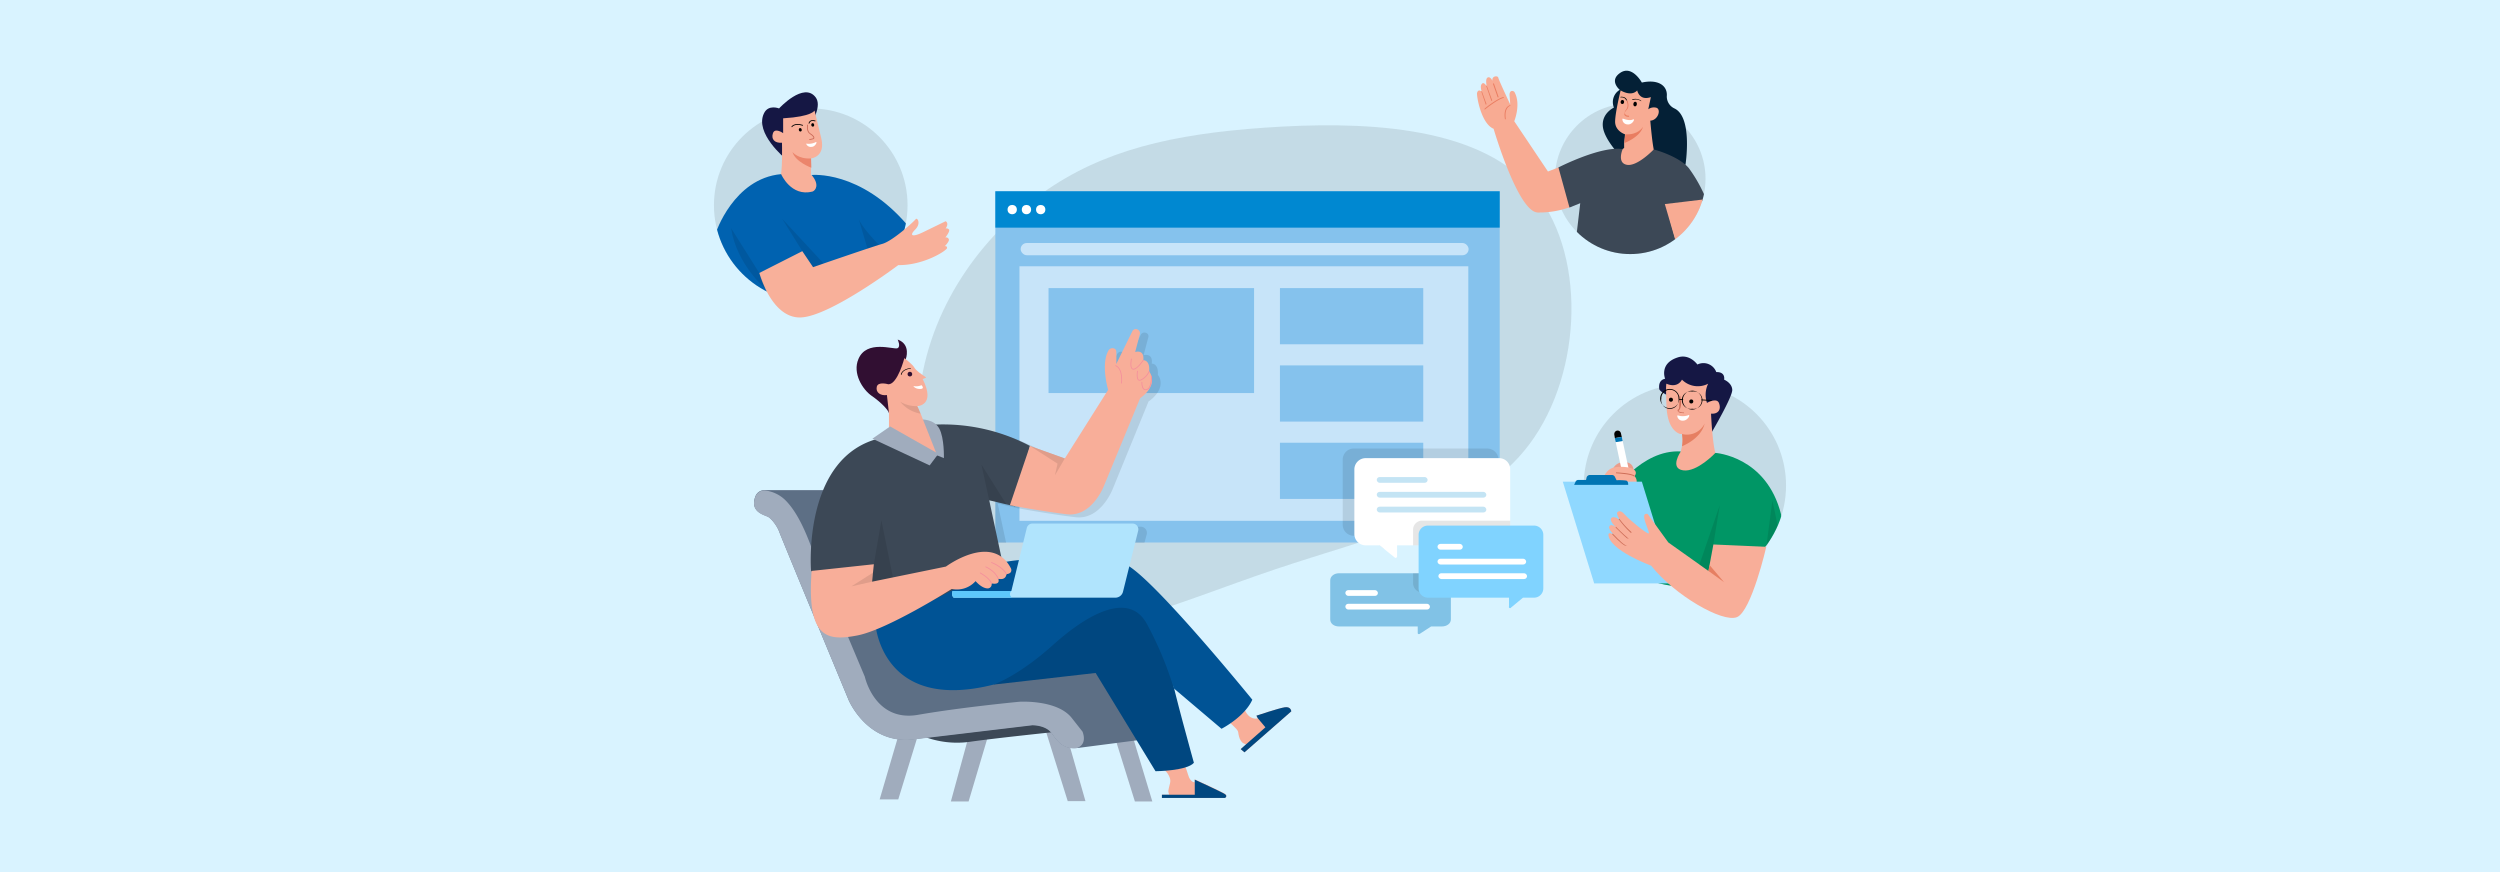
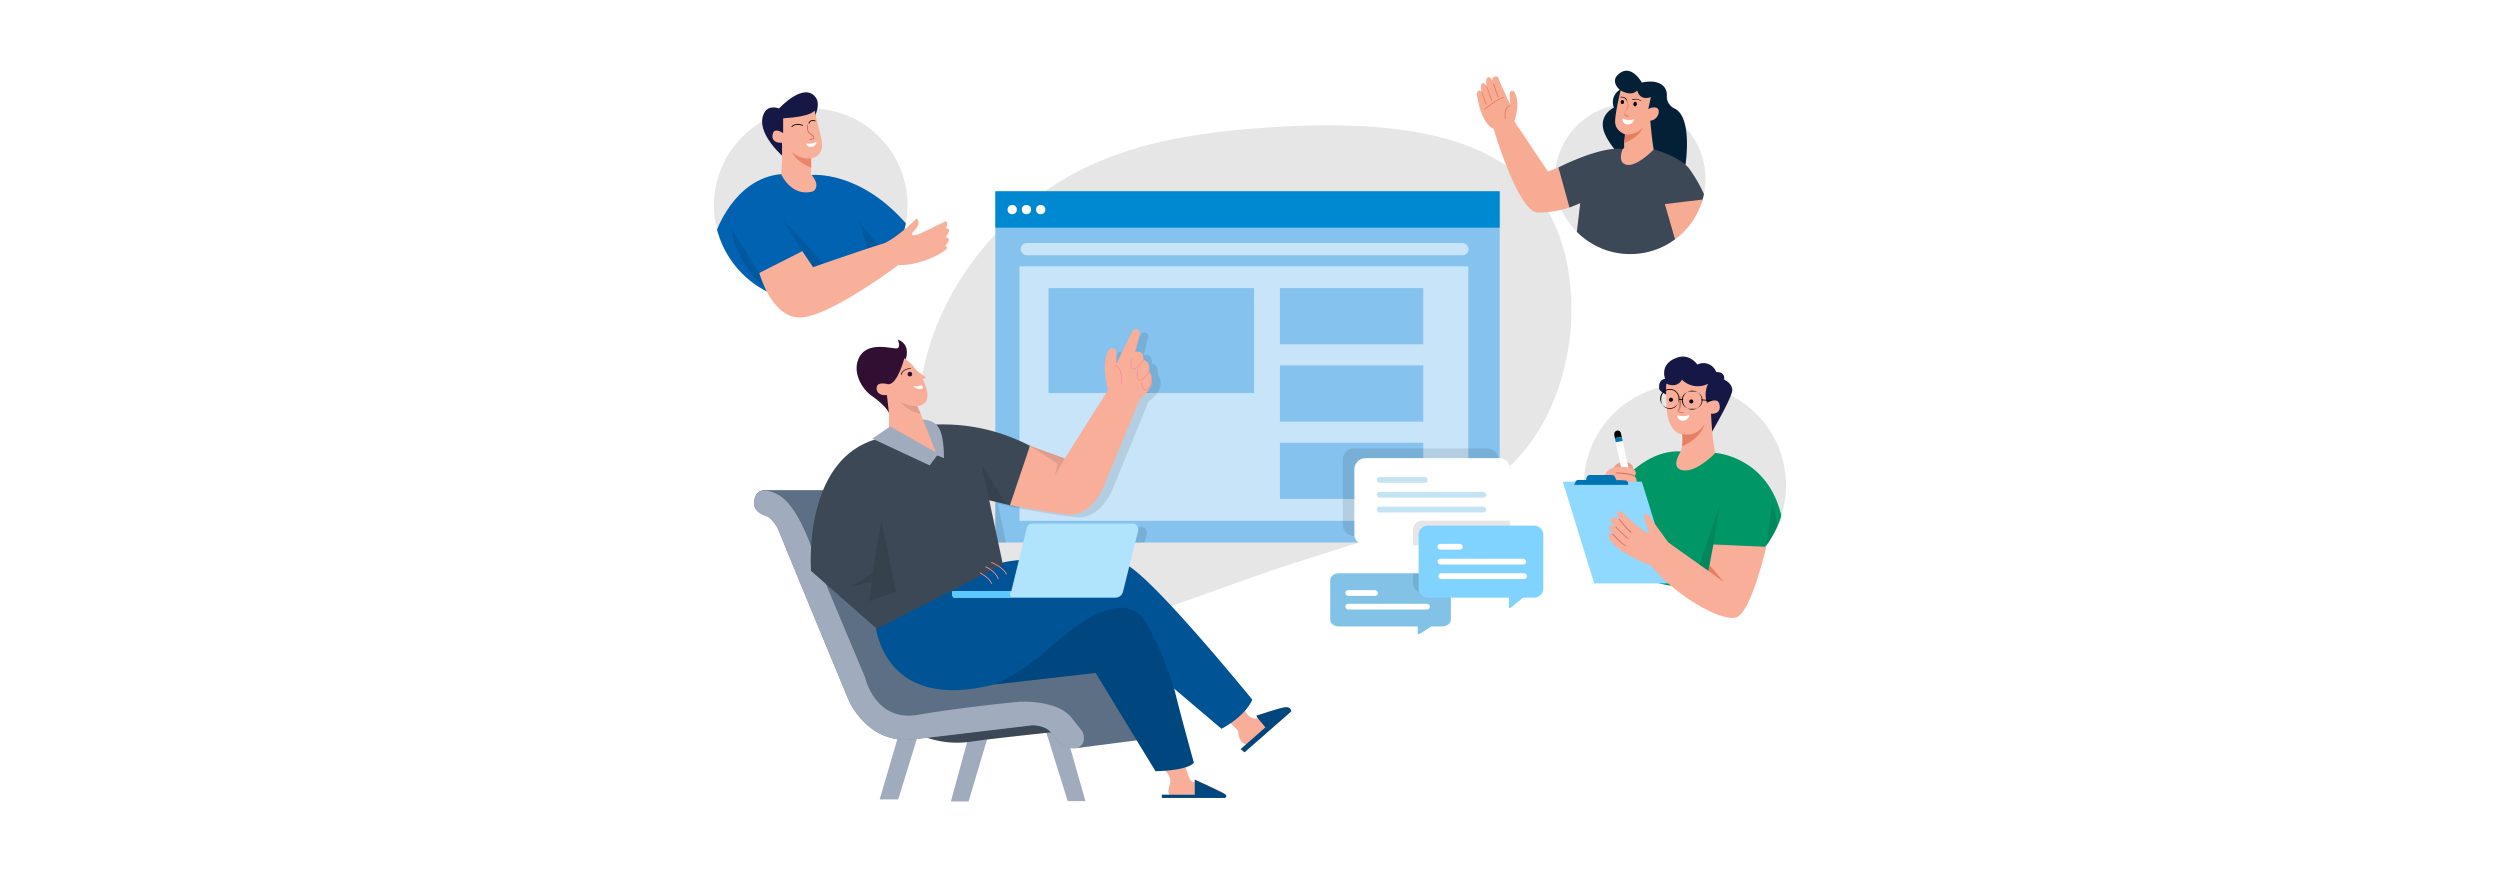
<svg xmlns="http://www.w3.org/2000/svg" viewBox="0 0 860 300">
  <defs>
    <clipPath id="a">
      <circle cx="560.8" cy="61.5" r="25.9" fill="none" />
    </clipPath>
    <clipPath id="c">
      <circle cx="278.9" cy="70.6" r="33.3" fill="none" />
    </clipPath>
    <clipPath id="d">
      <circle cx="579.6" cy="167" r="34.8" fill="none" />
    </clipPath>
  </defs>
-   <rect width="860" height="300" fill="#d9f3ff" />
  <path d="M526.6,64.4c19.4,21.5,18,63.6-.4,88.3s-53.4,31.6-88,43.3-69,27.9-91.7,17.8-33.6-47.2-30.3-77.7,21.6-54.9,42.4-69.7,44.8-20.3,76.7-22.5S507.3,42.7,526.6,64.4Z" opacity="0.1" />
  <rect x="342.4" y="65.8" width="173.5" height="120.82" fill="#85c2ed" />
  <rect x="342.4" y="65.8" width="173.5" height="12.51" fill="#0088d1" />
  <rect x="350.7" y="91.6" width="154.4" height="87.56" fill="#c7e4f9" />
  <rect x="360.7" y="99.1" width="70.7" height="36.11" fill="#85c2ed" />
  <rect x="440.3" y="125.7" width="49.3" height="19.33" fill="#85c2ed" />
  <rect x="440.3" y="99.1" width="49.3" height="19.33" fill="#85c2ed" />
  <rect x="440.3" y="152.3" width="49.3" height="19.33" fill="#85c2ed" />
  <circle cx="348.2" cy="72.1" r="1.6" fill="#fff" />
  <circle cx="353.1" cy="72.1" r="1.6" fill="#fff" />
  <circle cx="358" cy="72.1" r="1.6" fill="#fff" />
  <rect x="351.1" y="83.6" width="154.1" height="4.2" rx="2.1" fill="#c7e4f9" />
  <path d="M515.8,177.5v9.2H484v-2.4h-7.4v3.8c0,.4-.5.7-.8.4l-2.3-1.8-2.9-2.4h-4.8a3.8,3.8,0,0,1-3.9-3.9V158.2a3.8,3.8,0,0,1,3.9-3.9h45.8a3.9,3.9,0,0,1,3.9,3.9v19.3Z" opacity="0.1" />
  <path d="M499.1,199.6v13.5c0,1.4-1.4,2.4-3.1,2.4h-3.7l-4,2.6c-.3.1-.6,0-.6-.3v-2.3H460.6c-1.7,0-3-1-3-2.4V199.6c0-1.3,1.3-2.4,3-2.4H496C497.7,197.2,499.1,198.3,499.1,199.6Z" fill="#81c2e6" />
  <rect x="462.8" y="203" width="11.2" height="1.99" rx="1" fill="#fff" />
  <rect x="462.8" y="207.7" width="29.1" height="1.99" rx="1" fill="#fff" />
  <path d="M519.5,161.5v22.2a3.8,3.8,0,0,1-3.9,3.9h-35v3.8c0,.4-.5.7-.8.4l-5.2-4.2h-4.8a3.9,3.9,0,0,1-3.9-3.9V161.5a3.9,3.9,0,0,1,3.9-3.9h45.8A3.8,3.8,0,0,1,519.5,161.5Z" fill="#fff" />
  <rect x="473.6" y="164.1" width="17.5" height="1.99" rx="1" fill="#c4e4f4" />
  <rect x="473.6" y="169.2" width="37.7" height="1.99" rx="1" fill="#c4e4f4" />
  <rect x="473.6" y="174.3" width="37.7" height="1.99" rx="1" fill="#c4e4f4" />
  <path d="M499.1,199.6v4.2h-9.9a3.2,3.2,0,0,1-3.1-3.3v-3.3H496C497.7,197.2,499.1,198.3,499.1,199.6Z" opacity="0.1" />
  <path d="M519.5,179.1v4.6a3.8,3.8,0,0,1-3.9,3.9H486.1v-5.3a3.1,3.1,0,0,1,3.1-3.2Z" opacity="0.1" />
  <path d="M491.2,180.8h36.5a3.2,3.2,0,0,1,3.2,3.3v18.2a3.2,3.2,0,0,1-3.2,3.3h-3.8l-4.1,3.4a.4.4,0,0,1-.7-.4v-3H491.2a3.2,3.2,0,0,1-3.2-3.3V184.1A3.2,3.2,0,0,1,491.2,180.8Z" fill="#80d3ff" />
  <rect x="494.5" y="187.1" width="8.7" height="1.99" rx="1" fill="#fff" />
  <rect x="494.5" y="192.2" width="30.5" height="1.99" rx="1" fill="#fff" />
  <rect x="494.8" y="197.2" width="30.5" height="1.99" rx="1" fill="#fff" />
  <path d="M394.5,183.7l-.8,3H355.2l.9-3.9a2,2,0,0,1,2-1.6h34.4A2.1,2.1,0,0,1,394.5,183.7Z" opacity="0.1" />
  <path d="M398.1,135.2a11.9,11.9,0,0,1-3,2.9l-12.2,29.8s-4.1,11.2-13.1,10c-6.7-.8-14.2-2.1-17.6-2.7h0l-1.5-.3h-.4l-1.2-.3-5.9-1.4,2.9,13.5h-3.7V148.9a65.1,65.1,0,0,1,8.3,2.6c2.2.9,4.3,1.9,6.5,3l12,4.3,15-23.6h0s-2.7-8.6.1-13.4a1.5,1.5,0,0,1,1.9-.7,1.1,1.1,0,0,1,.8,1c0,1.6-.1,4.3-.1,4.3l5.5-11.2a1.4,1.4,0,0,1,1.8-.7,1.2,1.2,0,0,1,.8,1.6l-1.6,6.1s3.3-1,2.8,2.9c0,0,2.4-.2,2.1,3.9C398.3,128.9,400.6,131.5,398.1,135.2Z" opacity="0.1" />
  <path d="M444.2,244.7l-16.1,14.1-1.3-1.1,1.9-1.7c-2.4-.3-2.6-3.3-2.8-4.3s-3.7-3.8-3.7-3.8l5.9-3.9c1.7,4.1,4.6,3.1,4.6,3.1l-.5-.9s7.7-2.6,9.8-2.9S444.2,244.7,444.2,244.7Z" fill="#f8ae99" />
  <path d="M444.2,244.7l-16.1,14.1-1.3-1.1,1.9-1.7,6.6-5.8-2.6-3.1-.5-.9s7.7-2.6,9.8-2.9S444.2,244.7,444.2,244.7Z" fill="#004780" />
  <path d="M421.4,274.5H399.7v-1.1h2.5c-.5-1.3-.3-1.5.3-4s-2.1-4.7-2.1-4.7l7-1.4s.5.4,1.3,3.2,2.3,2.6,2.3,2.6v-1s9.4,4.3,10.4,5S421.4,274.5,421.4,274.5Z" fill="#f8ae99" />
  <path d="M421.4,274.5H399.7v-1.1H411v-5.2s9.4,4.3,10.4,5S421.4,274.5,421.4,274.5Z" fill="#004780" />
  <polygon points="309 253.2 302.6 275 309 275 315.7 253.2 309 253.2" fill="#a0acbd" />
  <polygon points="333 254.1 327.1 275.7 333.2 275.7 339.8 253.5 333 254.1" fill="#a0acbd" />
  <polygon points="359.8 251.6 367.3 275.6 373.4 275.6 366.3 250.7 359.8 251.6" fill="#a0acbd" />
-   <polygon points="383.6 253.9 390.4 275.7 396.4 275.7 389.7 253.5 383.6 253.9" fill="#a0acbd" />
  <path d="M317.6,253.3a32,32,0,0,0,15.9,1.9c9-1.3,30.3-3.5,30.3-3.5l-8.5-4Z" fill="#3c4856" />
  <path d="M397.8,253.8l-27,3.5h-.5c-4.5.4-6.5-2.2-8.5-5.1s-6.7-2.8-6.7-2.8l-41,4.9c-15.8,1.8-22.2-13.6-22.2-13.6s-23.1-55.7-23.8-57.7-2.6-4.5-3.8-5.2-6.4-1.6-4.5-6.9a3.3,3.3,0,0,1,3.1-2.3h20.2l93.2,52.7Z" fill="#5d6f85" />
  <path d="M370.3,257.4c-4.5.4-6.5-2.2-8.5-5.1s-6.7-2.8-6.7-2.8l-41,4.9c-15.8,1.8-22.2-13.6-22.2-13.6s-23.1-55.7-23.8-57.7-2.6-4.5-3.8-5.2-6.4-1.6-4.5-6.9a3.3,3.3,0,0,1,3.1-2.3,11.9,11.9,0,0,1,7.3,3.4c4.4,4.4,7.4,11.9,9.4,17.5s17.9,43.2,17.9,43.2,3.4,15.7,18.3,13.1,34.9-4.5,34.9-4.5,13-.8,18,5.6l3.7,4.7C372.6,252.3,374.1,256.1,370.3,257.4Z" fill="#a0acbd" />
  <path d="M410.7,262.4s-7.6-27.3-7.8-30.4-8.6-22.6-9.9-23-13.3-3.6-20,1.4-31.2,25.1-31.2,25.1l35.1-4,20.6,33.8S408.3,265.2,410.7,262.4Z" fill="#004780" />
  <path d="M301.1,214.4s1.9,30.9,40.7,21.1c0,0,8.5-2.9,20.4-13.6s26-18.5,32.2-7.5a119.6,119.6,0,0,1,9.4,22.4l16.4,13.9s7.9-4,10.6-10c0,0-36.8-45.3-44.5-46.9s-34.4-2.6-42.3,0S301.1,214.4,301.1,214.4Z" fill="#005395" />
  <path d="M354.3,153.4l-5.1,20.8-3-.7-5.9-1.4,4.7,22.1-43.4,22.1L279,196.4s-3.2-39.8,24.3-45.8l17.6-4.5A64.1,64.1,0,0,1,354.3,153.4Z" fill="#3c4856" />
  <polygon points="346.2 173.5 340.3 172.1 337.6 159.8 346.2 173.5" opacity="0.1" />
  <polygon points="303.2 179 300.6 194.1 300 200.1 298.9 206.8 308.2 203.7 303.2 179" opacity="0.1" />
  <path d="M295.3,123.5c-2.1,4.9,1.4,10.5,4.6,12.7s5.7,4.9,5.9,5.9,5.8-18.6,5.8-18.6,1.9-5-2.8-6.7c0,0,1.2,2.5-.1,3S298.1,116.8,295.3,123.5Z" fill="#310f32" />
  <path d="M317,144.3s4.3-.2,6.1,3.1,1.6,10.2,1.6,10.2l-4.5-1.8Z" fill="#a0acbd" />
  <path d="M305.8,149v-6.9l-.7-6.2c-2.1.3-3.9-.8-3.5-2.8s4-.9,4-.9c3.2,0,5.5-9,5.5-9s2.8,2.1,3.4,3.2,2.7,2.5,3.6,3.1.2.5,0,.6l-.7.3c4.6,9.1-1.8,9.3-1.8,9.3l1.1,2.6,5.7,14.4Z" fill="#f8ae99" />
  <path d="M316.7,142.3a11.4,11.4,0,0,1-7-4.1,10.7,10.7,0,0,0,5.9,1.5Z" opacity="0.1" />
  <circle cx="313" cy="128.7" r="0.8" fill="#300f31" />
  <path d="M317,132.5a4.7,4.7,0,0,1-2.8.3s.5,1,2.3,1S317,132.5,317,132.5Z" fill="#fff" />
  <path d="M310.1,129h0l-.2-.2c0-.1.3-1.8,3.3-2.2.1,0,.1.1.2.2h-.2c-2.8.4-3,1.9-3,1.9Z" />
  <path d="M392.2,137l-12.3,29.8s-4.1,11.2-13,10.1-19.5-3.1-19.5-3.1l6.9-20.4,12,4.3,14.9-23.6s-2.6-8.7.1-13.5a1.6,1.6,0,0,1,2-.7,1.1,1.1,0,0,1,.7,1.1c.1,1.5,0,4.2,0,4.2l5.5-11.2a1.3,1.3,0,0,1,1.7-.7,1.4,1.4,0,0,1,.9,1.7l-1.6,6.1s3.2-1.1,2.8,2.8c0,0,2.4-.1,2,3.9C395.3,127.8,399,132,392.2,137Z" fill="#f8ae99" />
  <polygon points="362.9 163.5 363.8 159.5 354.3 153.4 366.3 157.7 362.9 163.5" opacity="0.1" />
  <path d="M385.8,131.8s.6-4.9-2-6" fill="none" stroke="#f48f9c" stroke-linecap="round" stroke-linejoin="round" stroke-width="0.29" />
  <path d="M389.2,123.5s-.7,3.3.6,3.5,3.5-3.1,3.5-3.1" fill="none" stroke="#f48f9c" stroke-linecap="round" stroke-linejoin="round" stroke-width="0.29" />
  <path d="M391.3,127.7s-.7,4.1,1.4,2.9a6.2,6.2,0,0,0,2.6-2.8" fill="none" stroke="#f48f9c" stroke-linecap="round" stroke-linejoin="round" stroke-width="0.29" />
  <path d="M392.8,131.5s-.1,3.1,1.7,2.5,1.6-4.6,1.6-4.6" fill="none" stroke="#f48f9c" stroke-linecap="round" stroke-linejoin="round" stroke-width="0.29" />
-   <path d="M346.2,197.5s0,2.2-2.8,1.6c0,0,1,2.2-2.3,1.6a1.4,1.4,0,0,1-1.6,1.7c-2-.2-3.9-2.5-3.9-2.5a8.6,8.6,0,0,1-8.2,2.7s-22.1,14-32.5,16-17.4,1-15.7-22.2l21.4-2.3-.3,2.9-.3,3.1,25.4-5.2s16-11.9,22.4.7C347.8,195.6,348.5,197.3,346.2,197.5Z" fill="#f8ae99" />
  <polygon points="300.3 197 300 200.1 292.9 201.7 300.3 197" opacity="0.1" />
  <path d="M337.2,197.1s3.1,1.6,3.9,3.6" fill="none" stroke="#f48f9c" stroke-linecap="round" stroke-linejoin="round" stroke-width="0.29" />
  <path d="M339.1,195s3.3,1.4,4.3,4.1" fill="none" stroke="#f48f9c" stroke-linecap="round" stroke-linejoin="round" stroke-width="0.29" />
  <path d="M341.1,193.5s3.9,1.5,5.1,4" fill="none" stroke="#f48f9c" stroke-linecap="round" stroke-linejoin="round" stroke-width="0.29" />
  <polygon points="300.1 150.9 306.2 146.7 322.8 156.1 319.8 160.1 300.1 150.9" fill="#a0acbd" />
  <path d="M391.5,182.7l-5.2,20.9a2.7,2.7,0,0,1-2.6,2H328.1s-.9-.5-.4-2.3h20.2l5.3-21.6a2,2,0,0,1,2-1.6h34.4A2,2,0,0,1,391.5,182.7Z" fill="#b0e4fd" />
  <path d="M348.2,205.6H328.1s-.9-.5-.4-2.3h20.2A1.4,1.4,0,0,0,348.2,205.6Z" fill="#5dc8fb" />
  <circle cx="560.8" cy="61.5" r="25.9" opacity="0.1" />
  <path d="M557.3,25.1c-3.9,2.7-.1,5.8-.1,5.8a4.9,4.9,0,0,0-2,6.1s-4.4,2-3.8,6.7,6.8,10.8,6.8,10.8l21.6,2.2s2.6-16.4-3.8-19.4a4.5,4.5,0,0,1-2.6-4.5c.1-3.5-3.2-5.6-8.6-4.4C564.8,28.4,561.4,22.2,557.3,25.1Z" fill="#042036" />
  <path d="M567.7,41.5s.8,9.6,1.5,11-6.4,8.4-6.4,8.4l-10.1-5.8,6-4.2V49.2l.3-3s-3.5-1.1-3.4-4.5,1.9-10.6,1.9-10.6,3.6,2.3,5.7,0c0,0,.7,3.7,4.7,2.3l-.9,4.2a3.2,3.2,0,0,1,2.9-.5C571.5,37.8,570.3,41.4,567.7,41.5Z" fill="#f8ab93" />
  <path d="M565.2,43.6c-1,3.6-6.4,5.6-6.4,5.6l.3-3C563.5,46.5,565.1,43.8,565.2,43.6Z" fill="#e97d61" />
  <path d="M560.3,40.2h0c-1,0-1.4-.4-1.5-.7s0-1.1.6-1.8a2.6,2.6,0,0,0,.2-2.7.3.3,0,0,1,.1-.2h.2c0,.1.8,1.8-.3,3s-.7,1.2-.5,1.5.5.5,1.2.5a.1.1,0,0,1,.1.1A.3.3,0,0,1,560.3,40.2Z" fill="#e97d61" />
  <ellipse cx="562.5" cy="35.8" rx="0.8" ry="0.6" transform="translate(464.2 590.8) rotate(-83.6)" />
  <ellipse cx="558.1" cy="35.1" rx="0.7" ry="0.6" transform="translate(461 585.8) rotate(-83.6)" />
  <path d="M558.1,41a.2.2,0,0,1,.2-.2c.7.3,2.4.8,3.4.3s-.1,1.9-1.8,1.7A1.8,1.8,0,0,1,558.1,41Z" fill="#fff" />
  <path d="M564.6,34.8h-.1a3,3,0,0,0-2.8-.4h-.2v-.2a3.4,3.4,0,0,1,3,.4.3.3,0,0,1,.1.2Z" />
  <path d="M559.4,34.4a.1.1,0,0,1-.1-.1c-.4-.9-1.7-.8-1.7-.8h-.2a.3.3,0,0,1,.1-.2c.1,0,1.6-.2,2.1,1s0,.2-.1.2Z" />
  <path d="M508.1,32c-.2.7,1.3,10.5,5.7,12.3,0,0,8.4,28.7,15.2,28.8a31.4,31.4,0,0,0,11.5-2l-3.9-13.7L532.5,59,520.9,41.7s2.4-5.8.1-10c-.5-.7-1.9-.7-1.7,1.3s.2,2.9.2,2.9-4-8.5-4.1-9.2-2.3-.7-2,1.1c0,0-.8-1.7-1.7-1.1s-.2,3.2-.2,3.2-.9-1.9-1.7-1.1-.1,2.7-.1,2.7S508.5,30.4,508.1,32Z" fill="#f8ab93" />
  <path d="M510.8,37.7a.1.1,0,0,1-.1-.1c-.1,0,0-.1,0-.2s4.3-3.5,6.4-4c.1,0,.2,0,.2.1s0,.2-.1.2c-2.1.5-6.3,3.9-6.3,3.9A.1.1,0,0,1,510.8,37.7Z" fill="#e97d61" />
  <path d="M517.8,41.1a.1.1,0,0,1-.1-.1c0-.1-.8-3.9,1.7-4.8.1-.1.2,0,.2.1a.1.1,0,0,1-.1.1c-2.2.9-1.5,4.5-1.5,4.6h-.2Z" fill="#e97d61" />
  <path d="M515.4,33.5h-.2l-1.6-4.6c0-.1,0-.1.1-.2h.2l1.6,4.6c0,.1,0,.2-.1.2Z" fill="#e97d61" />
  <path d="M513.1,34.7a.1.1,0,0,1-.1-.1l-1.7-4.9a.1.1,0,0,1,0-.2c.1-.1.2,0,.2.1l1.8,4.9c0,.1,0,.2-.1.2Z" fill="#e97d61" />
  <path d="M511.2,36h-.1l-1.5-4.4c-.1-.1,0-.2.1-.2a.1.1,0,0,1,.1.1l1.6,4.4h-.2Z" fill="#e97d61" />
  <g clip-path="url(#a)">
    <path d="M536.1,57.6s14.6-7.5,22.1-6.3c0,0-2.1,4.8,1.5,5.4s9.2-5.3,9.2-5.3,8.7,2.3,12.1,6.5a49.7,49.7,0,0,1,5.9,10.6l-12.6,6.4,3.8,13.8H541.4l2.2-18.8-3.7,1.5Z" fill="#3c4856" />
  </g>
  <g clip-path="url(#a)">
    <polygon points="572.7 70.2 578.1 88.7 592 83.3 586.9 68.5 572.7 70.2" fill="#f8ab93" />
  </g>
  <circle cx="278.9" cy="70.6" r="33.3" opacity="0.1" />
  <path d="M262.8,39c-3.3,6.8,7.3,15.5,7.3,15.5s14.6-15.5,10.5-21S268,37.3,268,37.3,264.3,35.8,262.8,39Z" fill="#151744" />
  <path d="M283.3,62.5l-4,7s-12.2-6.1-11.1-7.7.8-12.7.8-12.7c-2.6.2-3.8-1.3-3.1-3.3s3.5,0,3.5,0V40.7c10.1-.6,10.8-2.7,10.8-2.7s.7,3,2.3,9.5-3.5,7-3.5,7v5.7Z" fill="#f8b09a" />
  <path d="M279.1,57.7s-5.5-2-6.5-5.4c0,0,2,2.5,6.4,2.2Z" fill="#eb856c" />
  <path d="M272.4,43.6s.9-1.4,3.7-.5" fill="none" stroke="#000" stroke-linecap="round" stroke-miterlimit="10" stroke-width="0.29" />
  <path d="M278.3,42.4s.3-1.4,2.1-.8" fill="none" stroke="#000" stroke-linecap="round" stroke-miterlimit="10" stroke-width="0.29" />
  <path d="M277.8,43s-.4,2.2.9,3,1.7,1.7.8,1.8l-1,.2" fill="none" stroke="#c96855" stroke-linecap="round" stroke-miterlimit="10" stroke-width="0.29" />
  <path d="M277.3,49.4a5.5,5.5,0,0,0,3.1-.4c1.1-.7.1,1.5-1.1,1.5A1.7,1.7,0,0,1,277.3,49.4Z" fill="#fff" />
-   <ellipse cx="274.8" cy="44.4" rx="0.5" ry="0.6" transform="matrix(0.97, -0.25, 0.25, 0.97, -2.36, 70.28)" />
-   <ellipse cx="279.6" cy="43.2" rx="0.5" ry="0.6" transform="translate(-3.3 47.5) rotate(-9.7)" />
  <g clip-path="url(#c)">
    <path d="M246.2,80.2s6.1-18.8,22.5-20.3c0,0,3.4,7.9,10.8,6,1.1-.4,2.5-2.4-.3-5.7,0,0,16.7-1.8,33,17.3v23h-66Z" fill="#0062b0" />
  </g>
  <path d="M276,86.4l3.7,5.5s20.2-7,23.8-8,11-7.8,11.5-8.5,2,1.4-.2,3.6-.8,2.6,2.7.9,7.8-3.8,7.8-3.8,1.3.6,0,2.5a1.2,1.2,0,0,1,1.2.4c.3.7-1.3,2.7-1.3,2.7a1,1,0,0,1,1.2.6c.3.7-1.4,2.4-1.4,2.4s.8-.2.8.6-7.9,6-16.8,5.9c0,0-23.4,17.6-33.5,18s-14.3-15.3-14.3-15.3Z" fill="#f8b09a" />
  <polygon points="269.1 75.3 276 86.4 279.7 91.9 283.3 90.6 269.1 75.3" opacity="0.1" />
  <path d="M295.3,75l3.1,10.5,3.9-1.3S296,77.8,295.3,75Z" opacity="0.1" />
  <path d="M251.5,78.5l9.7,15.4,2.1,5.4S253.4,91,251.5,78.5Z" opacity="0.1" />
  <circle cx="579.6" cy="167" r="34.8" opacity="0.1" />
  <path d="M577,123c-6.3,2.1-4.2,7.3-4.2,7.3s-2.5.2-2,3.6c.4,1,3.1,2.2,3.1,2.2l15,12.5s7.1-12.1,7-14.5-2.8-3.5-2.8-3.5.6-2.7-2.7-2.6a4.7,4.7,0,0,0-6.5-2.6S581.2,121.5,577,123Z" fill="#151744" />
  <path d="M588.6,142.3s.5,12.6,2.1,15.2-11.9,7.8-11.9,7.8-6.7-6.9-.6-10l.4-1.8a11.8,11.8,0,0,0,0-4.2H578c-1.3-.4-4.3-2.1-4.7-9.1-.4-8.9,0-8.2,0-8.2s3.5,1.8,5.3-1.4a7.7,7.7,0,0,0,9,1.4,8.8,8.8,0,0,0-.4,6.6s3.3-1.9,4.1,0S591.4,142.5,588.6,142.3Z" fill="#f8ae99" />
  <path d="M586.4,145.7c-1.3,5.4-7.8,7.8-7.8,7.8a11.8,11.8,0,0,0,0-4.2A6.8,6.8,0,0,0,586.4,145.7Z" fill="#e67f62" />
  <circle cx="574.8" cy="137.5" r="0.7" />
  <circle cx="581.8" cy="138.1" r="0.7" />
  <path d="M577,143.2c-.1-.2.1-.3.2-.3a5.6,5.6,0,0,0,3.4,0c1.2-.7.1,1.8-1.6,1.8A1.8,1.8,0,0,1,577,143.2Z" fill="#fff" />
  <path d="M579.1,142.1c-.5,0-1.6,0-1.9-.6s0-.5.3-.8.2-4.6.2-4.6h.3c0,.2.8,3.5-.3,4.9s-.3.4-.2.5,1.2.5,1.8.4v.3Z" fill="#ce6e58" />
  <path d="M574.4,140.4a3.3,3.3,0,0,1,0-6.6,3.3,3.3,0,1,1,0,6.6Zm0-6.3a2.9,2.9,0,0,0-2.9,3,3,3,0,1,0,5.9,0A2.9,2.9,0,0,0,574.4,134.1Z" />
  <path d="M582.1,140.9a3.2,3.2,0,0,1-3.2-3.3,3.2,3.2,0,0,1,3.2-3.2,3.2,3.2,0,0,1,3.3,3.2A3.3,3.3,0,0,1,582.1,140.9Zm0-6.2a3,3,0,1,0,0,5.9,3,3,0,1,0,0-5.9Z" />
  <rect x="577.6" y="137.3" width="1.4" height="0.29" />
  <rect x="586.9" y="136" width="0.3" height="3.56" transform="translate(417.7 716.4) rotate(-86.9)" />
  <g clip-path="url(#d)">
    <path d="M554.7,169.6s9.9-15.1,23.5-14.3c0,0-4,5.8.8,6.5s11.1-6,11.1-6,17.6,1.1,22.6,21.2v25.7h-58Z" fill="#009665" />
  </g>
  <path d="M554.9,161.2a3.8,3.8,0,0,1,2.7-2.1c2.1-.6,4.6.4,4.3,3.1Z" fill="#ea9d8b" />
  <path d="M560.4,162h-2.5l-2.1-9.9-.3-1.4h0l-.2-1.2v-.2a1.2,1.2,0,0,1,1.2-1.2,1.2,1.2,0,0,1,1.1.9l.3,1.3h0l.3,1.4Z" fill="#fff" />
  <path d="M557.9,150.3l-2.4.4-.2-1.2v-.2a1.2,1.2,0,0,1,1.2-1.2,1.2,1.2,0,0,1,1.1.9Z" />
  <polygon points="558.2 151.7 555.8 152.1 555.5 150.7 555.5 150.7 557.9 150.3 557.9 150.3 558.2 151.7" fill="#0074b3" />
  <path d="M551.5,164.6s.9-3.2,3.8-3.8,9.1,0,7,3a2.7,2.7,0,0,1,.7,2.2c-.2,1.2-11.1,0-11.1,0Z" fill="#f8ae99" />
  <polygon points="537.6 165.7 564.8 165.7 575.6 200.7 548.4 200.7 537.6 165.7" fill="#8fd8ff" />
  <path d="M541.5,166.8h18.6s.1-1.4-.8-1.5a19,19,0,0,0-3.2-.1l-.6-1.2a1.1,1.1,0,0,0-1-.6h-7.6a1.2,1.2,0,0,0-1.1.8l-.2.9H543a1,1,0,0,0-1,.6Z" fill="#0074b3" />
  <path d="M566.8,176.8l7.1,9.8,13.8,9.8,1.7-9.1,18.2.8s-5.1,22.2-10.1,24.2S576,204.7,568,194.6c0,0-14.7-5.4-14.7-10.8,0,0,.2-.8,1.4-.1s-1.6-1.4-1.1-2.6,2.3.3,2.3.3-2.2-2-1.7-3,2.2-.3,3,.6-1.5-2.1-.8-2.8,1.6-.3,2.7,1,7.1,6.3,8,6.3S563.5,176,566.8,176.8Z" fill="#f8ae99" />
  <path d="M561.1,183.3H561a32.9,32.9,0,0,1-4.1-4.6c-.1,0-.1-.1,0-.2h.2a27.8,27.8,0,0,0,4.1,4.5c0,.1.1.2,0,.2A.1.1,0,0,1,561.1,183.3Z" fill="#ce6e58" />
  <path d="M559.8,185.2h-.1c-1.2-1-3.8-3.6-3.9-3.7v-.2c.1-.1.2-.1.2,0s2.7,2.7,3.9,3.7.1.1,0,.2Z" fill="#ce6e58" />
  <path d="M559,187.7h0c-1.5-.7-4.3-3.8-4.4-3.9v-.2h.2c.1,0,2.9,3.2,4.3,3.9s.1.1.1.2Z" fill="#ce6e58" />
  <path d="M562.1,163.9c-.7-.7-4.7-1-6.2-1.1v-.3c.3,0,5.5.2,6.5,1.2Z" fill="#ce6e58" />
  <polyline points="587.7 196.4 593.1 200.3 588.1 194.4 587.7 196.4" fill="#e67f62" />
  <polygon points="591.6 173.8 589.4 187.3 587.7 196.4 584.6 194.2 591.6 173.8" opacity="0.1" />
  <path d="M609.7,172.2l-2.1,15.9s3.6-6.5,3.8-7S609.7,172.2,609.7,172.2Z" opacity="0.1" />
</svg>